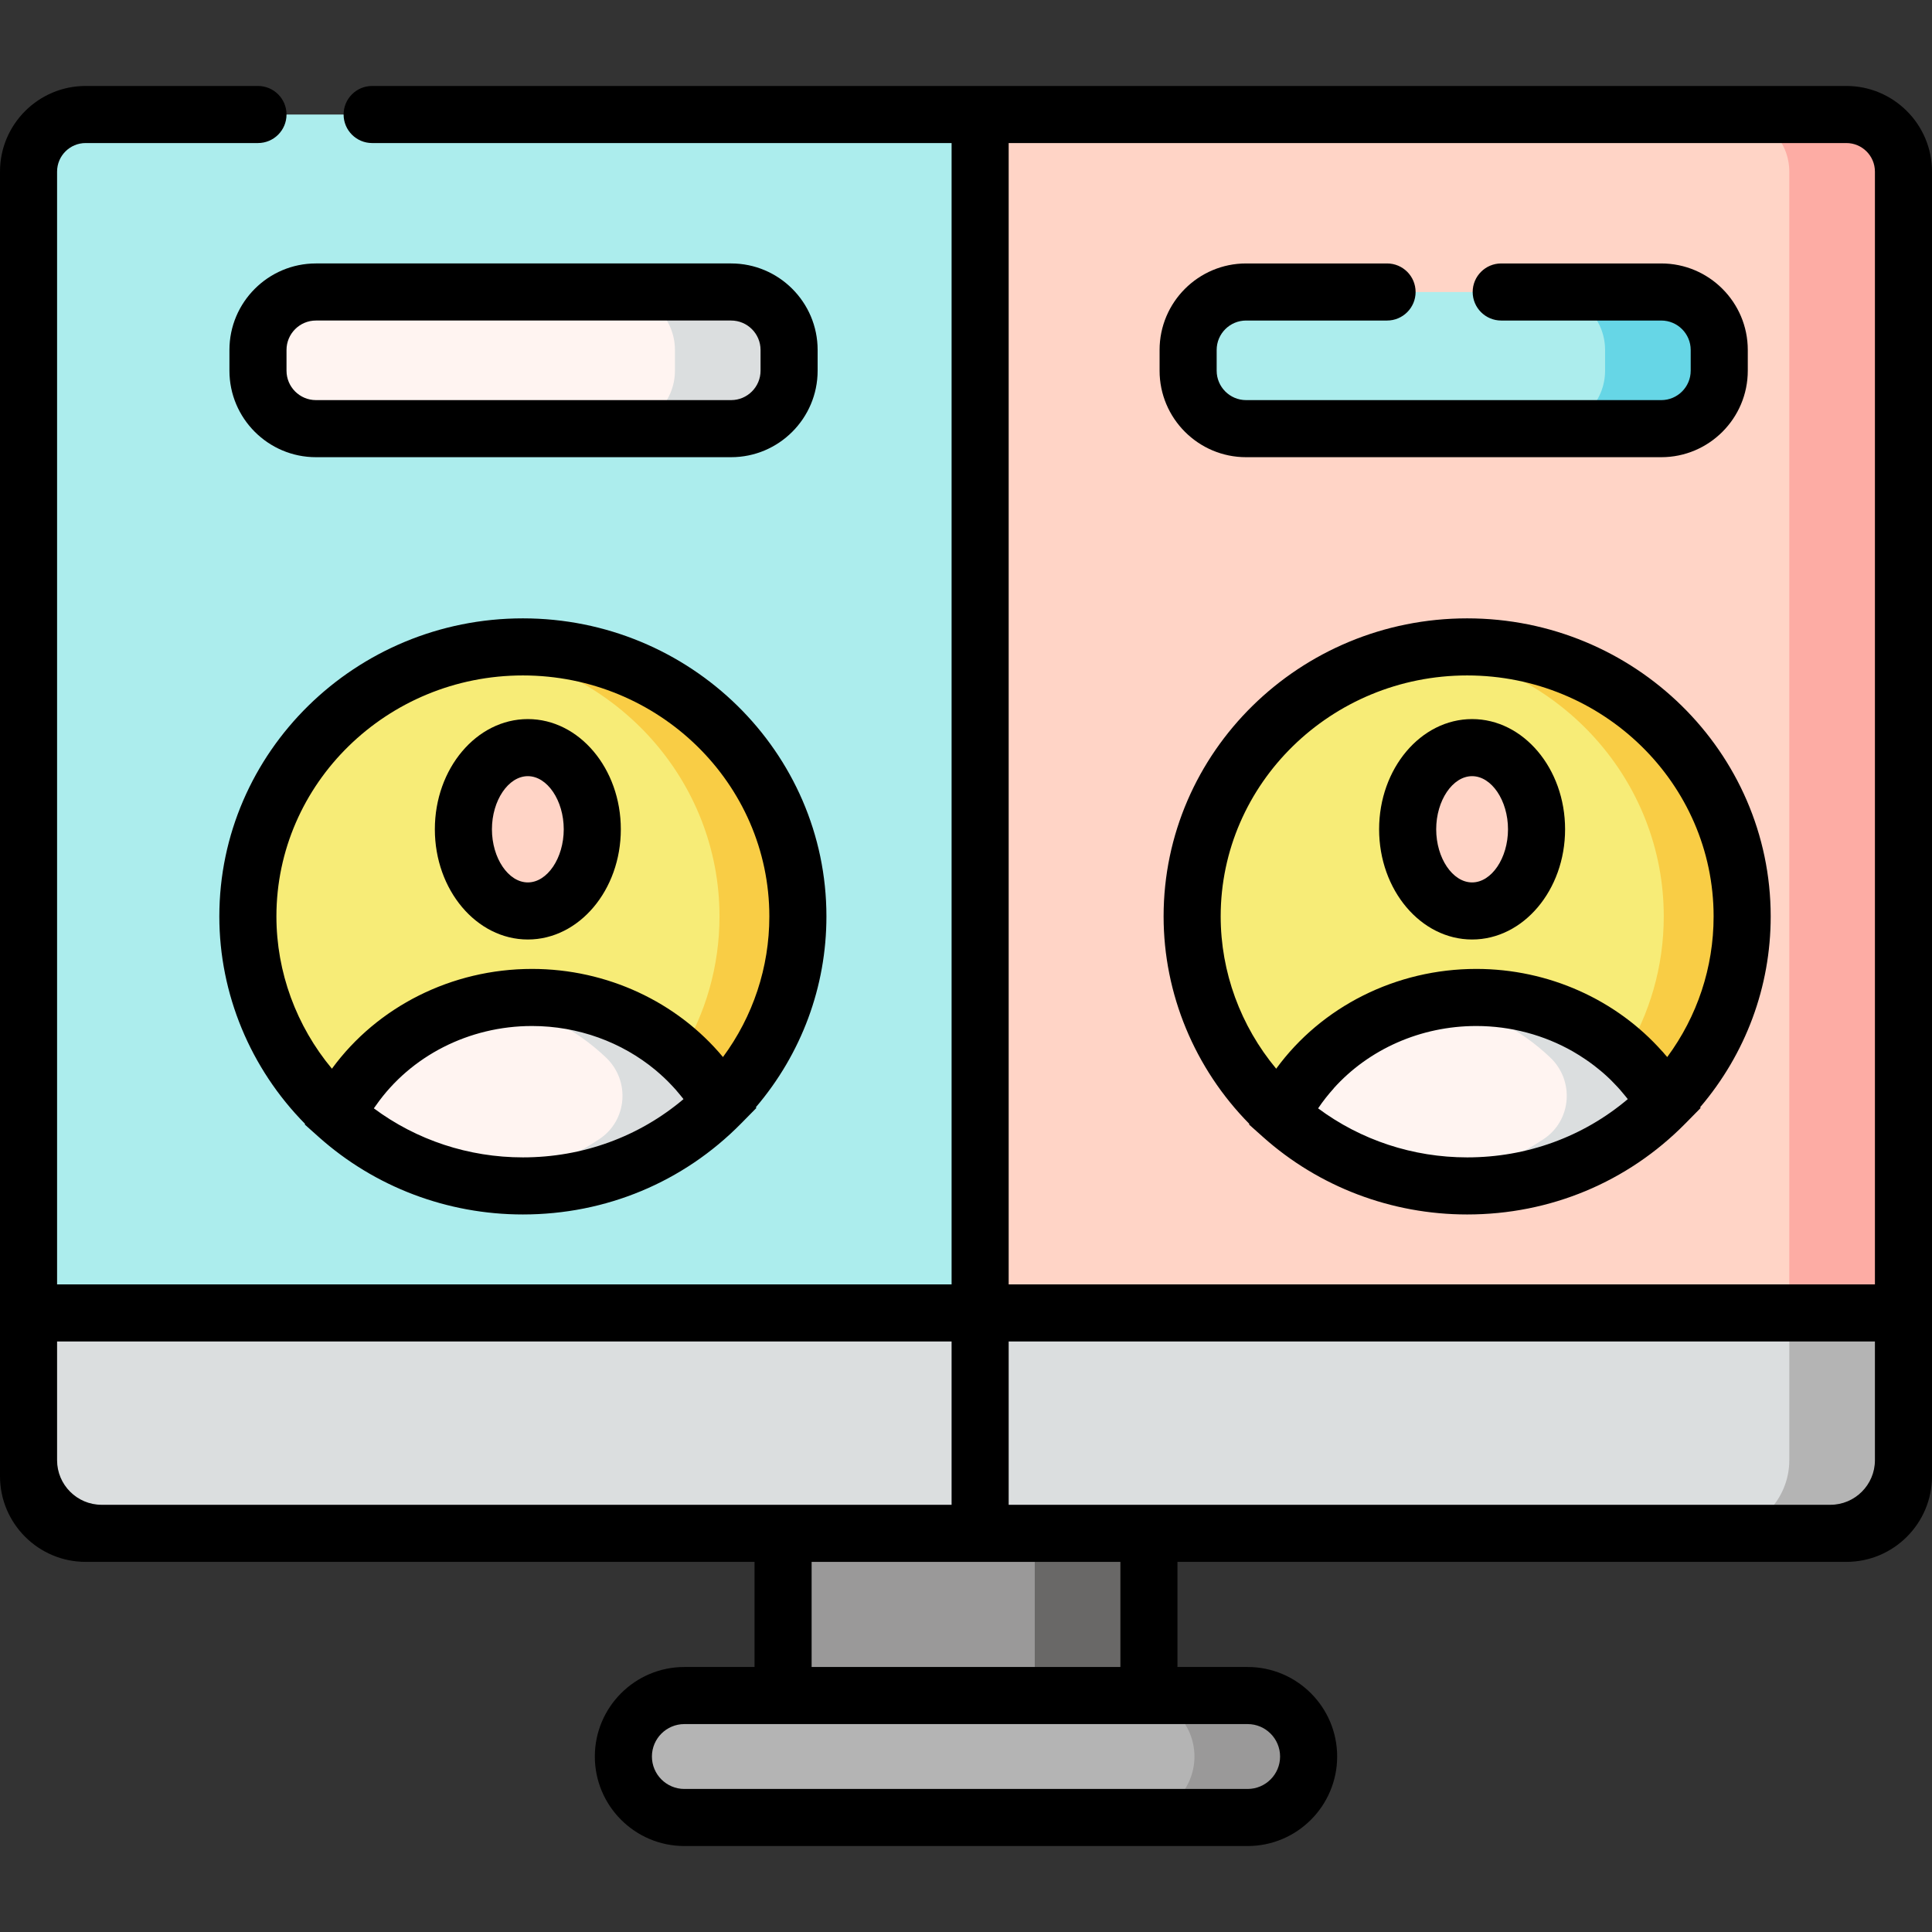
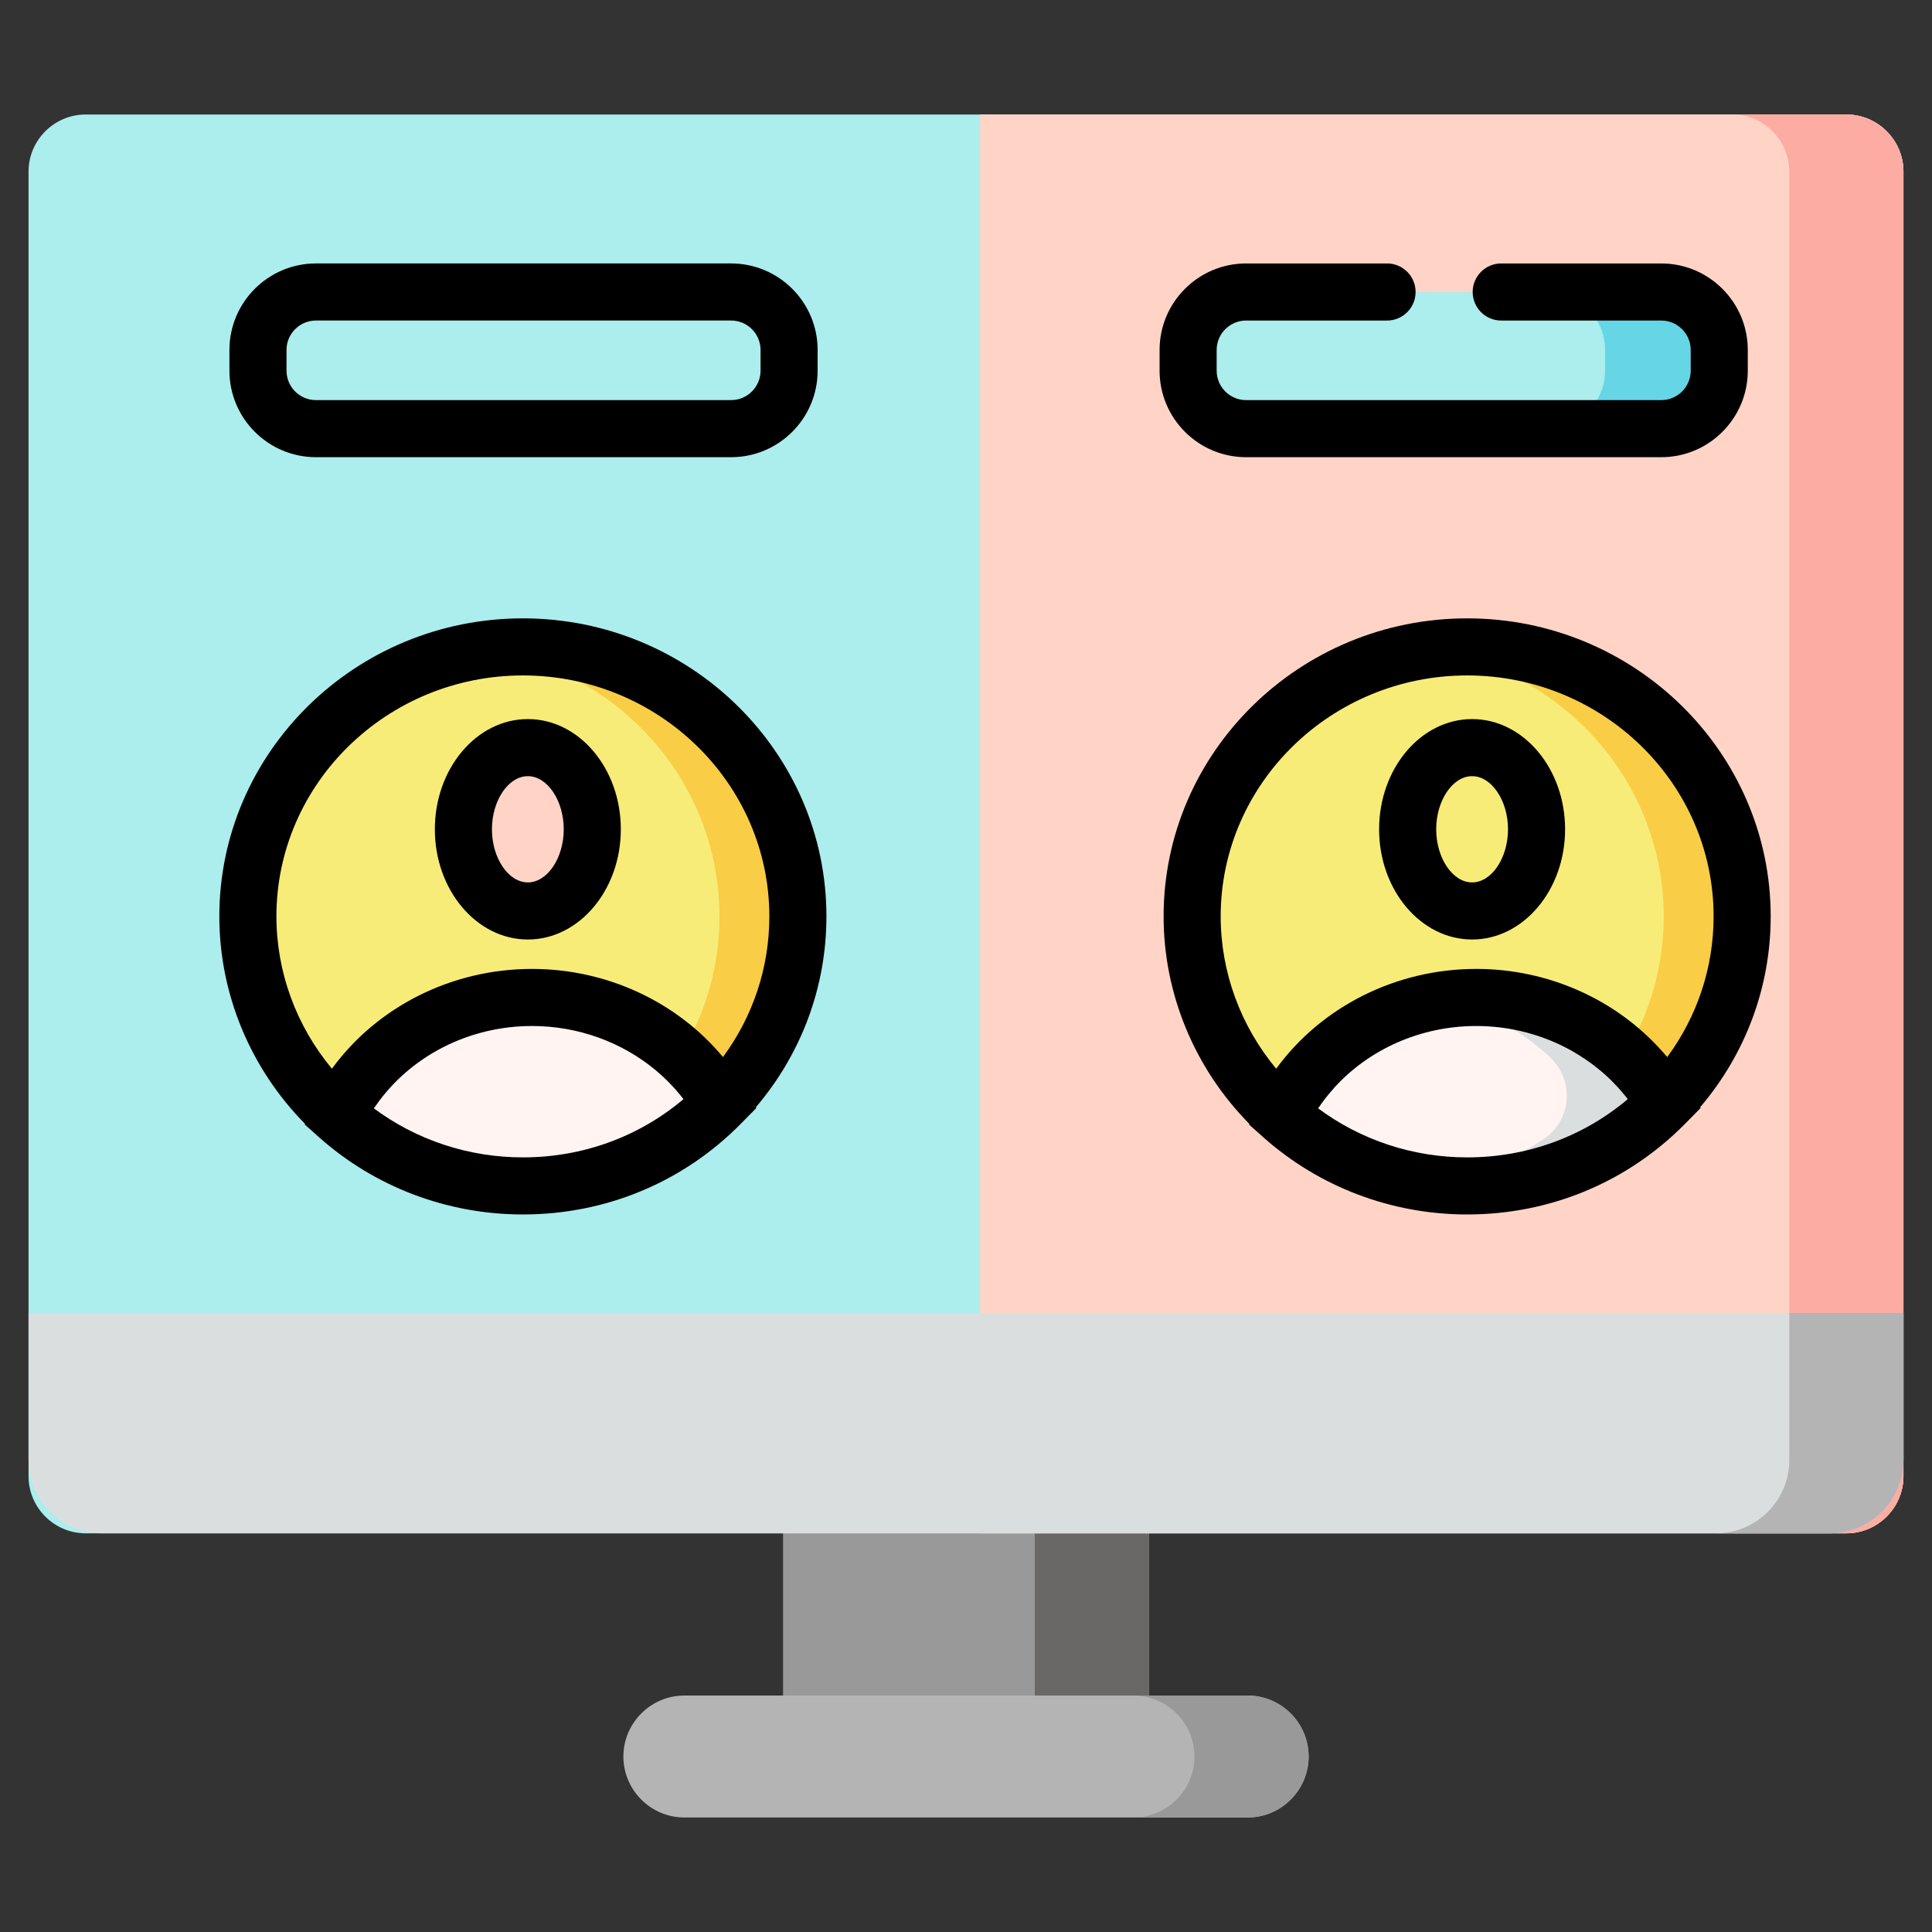
<svg xmlns="http://www.w3.org/2000/svg" version="1.1" id="Capa_1" x="0px" y="0px" viewBox="0 0 507.694 507.694" style="enable-background:new 0 0 507.694 507.694;" xml:space="preserve">
  <rect x="0" y="0" width="507.694" height="507.694" fill="#333333" stroke="none" />
  <g>
    <g>
      <rect x="205.777" y="270.065" style="fill:#9A9999;" width="96.139" height="183.122" />
    </g>
    <g>
      <rect x="271.917" y="270.065" style="fill:#696867;" width="30" height="183.122" />
    </g>
    <g>
      <path style="fill:#ACEDED;" d="M485.194,402.931H22.5c-8.25,0-15-6.75-15-15V45.09c0-8.25,6.75-15,15-15h462.694    c8.25,0,15,6.75,15,15v342.841C500.194,396.181,493.444,402.931,485.194,402.931z" />
    </g>
    <g>
      <path style="fill:#FFD4C6;" d="M485.194,30.09H257.56v372.841h227.633c8.25,0,15-6.75,15-15V45.09    C500.194,36.84,493.444,30.09,485.194,30.09z" />
    </g>
    <g>
      <path style="fill:#FDACA4;" d="M485.194,30.09h-30c8.25,0,15,6.75,15,15v342.841c0,8.25-6.75,15-15,15h30c8.25,0,15-6.75,15-15    V45.09C500.194,36.84,493.444,30.09,485.194,30.09z" />
    </g>
    <g>
      <path style="fill:#B4B4B4;" d="M327.859,477.603H179.835c-8.813,0-16.023-7.21-16.023-16.023v0c0-8.813,7.21-16.023,16.023-16.023    h148.024c8.813,0,16.023,7.21,16.023,16.023v0C343.882,470.393,336.672,477.603,327.859,477.603z" />
    </g>
    <g>
      <path style="fill:#DBDEDF;" d="M7.5,345.018v38.702c0,10.566,8.645,19.211,19.211,19.211h454.272    c10.566,0,19.211-8.645,19.211-19.211v-38.702H7.5z" />
    </g>
    <g>
      <path style="fill:#B4B4B4;" d="M470.194,345.018v38.702c0,10.566-8.645,19.211-19.211,19.211h30    c10.566,0,19.211-8.645,19.211-19.211v-38.702H470.194z" />
    </g>
    <g>
-       <path style="fill:#FFF4F1;" d="M192.127,112.642H83.024c-8.378,0-15.233-6.855-15.233-15.233v-5.446    c0-8.378,6.855-15.233,15.233-15.233h109.103c8.378,0,15.233,6.855,15.233,15.233v5.446    C207.36,105.787,200.505,112.642,192.127,112.642z" />
-     </g>
+       </g>
    <g>
-       <path style="fill:#DBDEDF;" d="M192.127,76.729h-30c8.378,0,15.233,6.855,15.233,15.233v5.446c0,8.378-6.855,15.233-15.233,15.233    h30c8.378,0,15.233-6.855,15.233-15.233v-5.446C207.36,83.584,200.505,76.729,192.127,76.729z" />
-     </g>
+       </g>
    <g>
      <path style="fill:#9A9999;" d="M327.859,445.557h-30c8.813,0,16.023,7.21,16.023,16.023s-7.21,16.023-16.023,16.023h30    c8.813,0,16.023-7.21,16.023-16.023S336.672,445.557,327.859,445.557z" />
    </g>
    <g>
      <path style="fill:#ACEDED;" d="M436.553,112.642H327.45c-8.378,0-15.233-6.855-15.233-15.233v-5.446    c0-8.378,6.855-15.233,15.233-15.233h109.103c8.378,0,15.233,6.855,15.233,15.233v5.446    C451.786,105.787,444.931,112.642,436.553,112.642z" />
    </g>
    <g>
      <path style="fill:#66D6E6;" d="M436.553,76.729h-30c8.378,0,15.233,6.855,15.233,15.233v5.446c0,8.378-6.855,15.233-15.233,15.233    h30c8.378,0,15.233-6.855,15.233-15.233v-5.446C451.786,83.584,444.931,76.729,436.553,76.729z" />
    </g>
    <g>
      <path style="fill:#F7EC77;" d="M139.799,262.114c21.368,0,39.961,11.254,49.595,27.865c12.545-12.739,20.275-30.061,20.275-49.163    c0-39.114-32.355-70.823-72.266-70.823s-72.266,31.709-72.266,70.823c0,20.75,9.107,39.414,23.615,52.367    c0.338-1.036,0.792-2.064,1.373-3.071C99.735,273.428,118.373,262.114,139.799,262.114z" />
    </g>
    <g>
      <g>
        <path style="fill:#F9CD45;" d="M137.403,169.993c-3.497,0-6.935,0.249-10.299,0.719c35.032,4.9,61.967,34.417,61.967,70.104     c0,13.237-3.715,25.618-10.169,36.213c4.149,3.772,7.7,8.134,10.493,12.95c12.544-12.739,20.275-30.061,20.275-49.163     C209.669,201.702,177.314,169.993,137.403,169.993z" />
      </g>
    </g>
    <g>
      <path style="fill:#FFF4F1;" d="M189.394,289.979c-9.634-16.611-28.227-27.865-49.595-27.865    c-21.426,0-40.064,11.314-49.675,27.998c-0.58,1.007-1.034,2.035-1.373,3.071c12.841,11.464,29.912,18.456,48.651,18.456    C157.823,311.639,176.251,303.325,189.394,289.979z" />
    </g>
    <g>
-       <path style="fill:#DBDEDF;" d="M139.799,262.114c-3.518,0-6.96,0.311-10.3,0.895c11.518,2.013,21.815,7.339,29.756,14.9    c6.366,6.062,5.616,16.471-1.682,21.371c-8.927,5.994-19.296,10.076-30.493,11.641c3.372,0.473,6.818,0.718,10.323,0.718    c20.421,0,38.849-8.314,51.991-21.66C179.76,273.369,161.167,262.114,139.799,262.114z" />
-     </g>
+       </g>
    <g>
      <ellipse style="fill:#FFD4C6;" cx="138.706" cy="217.922" rx="16.935" ry="21.461" />
    </g>
    <g>
      <path style="fill:#F7EC77;" d="M387.935,262.114c21.368,0,39.961,11.254,49.595,27.865c12.545-12.739,20.275-30.061,20.275-49.163    c0-39.114-32.355-70.823-72.266-70.823s-72.266,31.709-72.266,70.823c0,20.75,9.107,39.414,23.615,52.367    c0.338-1.036,0.792-2.064,1.373-3.071C347.871,273.428,366.509,262.114,387.935,262.114z" />
    </g>
    <g>
      <g>
        <path style="fill:#F9CD45;" d="M385.539,169.993c-3.497,0-6.935,0.249-10.299,0.719c35.032,4.9,61.967,34.417,61.967,70.104     c0,13.237-3.715,25.618-10.169,36.213c4.149,3.772,7.7,8.134,10.493,12.95c12.544-12.739,20.275-30.061,20.275-49.163     C457.805,201.702,425.45,169.993,385.539,169.993z" />
      </g>
    </g>
    <g>
      <path style="fill:#FFF4F1;" d="M437.53,289.979c-9.634-16.611-28.227-27.865-49.595-27.865c-21.426,0-40.064,11.314-49.675,27.998    c-0.58,1.007-1.034,2.035-1.373,3.071c12.841,11.464,29.912,18.456,48.651,18.456C405.959,311.639,424.387,303.325,437.53,289.979    z" />
    </g>
    <g>
      <path style="fill:#DBDEDF;" d="M387.935,262.114c-3.518,0-6.96,0.311-10.3,0.895c11.518,2.013,21.815,7.339,29.756,14.9    c6.366,6.062,5.616,16.471-1.682,21.371c-8.927,5.994-19.296,10.076-30.493,11.641c3.372,0.473,6.818,0.718,10.323,0.718    c20.421,0,38.849-8.314,51.991-21.66C427.896,273.369,409.303,262.114,387.935,262.114z" />
    </g>
    <g>
-       <ellipse style="fill:#FFD4C6;" cx="386.841" cy="217.922" rx="16.935" ry="21.461" />
-     </g>
+       </g>
    <g>
-       <path d="M485.194,22.591H250.061H97.791c-4.142,0-7.5,3.358-7.5,7.5s3.358,7.5,7.5,7.5h152.27v299.928H15V45.091    c0-4.136,3.365-7.5,7.5-7.5h45.291c4.142,0,7.5-3.358,7.5-7.5s-3.358-7.5-7.5-7.5H22.5c-12.407,0-22.5,10.093-22.5,22.5v292.428    v46.202v4.21c0,12.407,10.093,22.5,22.5,22.5h4.211h171.566v27.626h-18.442c-12.971,0-23.523,10.553-23.523,23.523    s10.552,23.523,23.523,23.523h148.024c12.971,0,23.523-10.552,23.523-23.523s-10.552-23.523-23.523-23.523h-18.442v-27.626    h171.566h4.211c12.407,0,22.5-10.093,22.5-22.5v-4.21v-46.202V45.091C507.694,32.684,497.601,22.591,485.194,22.591z M15,383.72    v-31.202h235.061v42.913H26.711C20.253,395.431,15,390.177,15,383.72z M336.382,461.58c0,4.7-3.823,8.523-8.523,8.523H179.835    c-4.7,0-8.523-3.823-8.523-8.523s3.823-8.523,8.523-8.523h148.024C332.559,453.057,336.382,456.881,336.382,461.58z     M294.417,438.057h-81.139v-27.626h36.783h44.356V438.057z M265.061,395.431v-42.913h227.633v31.202    c0,6.457-5.253,11.71-11.711,11.71H265.061z M265.061,337.518V37.591h220.133c4.136,0,7.5,3.364,7.5,7.5v292.428H265.061z" />
      <path d="M192.126,69.229H83.023c-12.535,0-22.733,10.198-22.733,22.733v5.446c0,12.535,10.198,22.733,22.733,22.733h109.103    c12.535,0,22.733-10.198,22.733-22.733v-5.446C214.86,79.427,204.662,69.229,192.126,69.229z M199.86,97.408    c0,4.264-3.469,7.733-7.733,7.733H83.023c-4.264,0-7.733-3.469-7.733-7.733v-5.446c0-4.264,3.469-7.733,7.733-7.733h109.103    c4.264,0,7.733,3.469,7.733,7.733V97.408z" />
      <path d="M327.45,120.142h109.103c12.535,0,22.733-10.198,22.733-22.733v-5.446c0-12.535-10.198-22.733-22.733-22.733h-42.06    c-4.142,0-7.5,3.358-7.5,7.5s3.358,7.5,7.5,7.5h42.06c4.264,0,7.733,3.469,7.733,7.733v5.446c0,4.264-3.469,7.733-7.733,7.733    H327.45c-4.264,0-7.733-3.469-7.733-7.733v-5.446c0-4.264,3.469-7.733,7.733-7.733h37.043c4.142,0,7.5-3.358,7.5-7.5    s-3.358-7.5-7.5-7.5H327.45c-12.535,0-22.733,10.198-22.733,22.733v5.446C304.716,109.944,314.915,120.142,327.45,120.142z" />
      <path d="M137.403,162.493c-43.983,0-79.766,35.135-79.766,78.323c0,20.367,8.161,39.961,22.524,54.518l-0.059,0.181l3.655,3.263    c14.707,13.13,33.758,20.361,53.646,20.361c21.798,0,42.16-8.487,57.335-23.897l4.014-4.076l-0.12-0.208    c11.982-14.068,18.537-31.656,18.537-50.141C217.169,197.629,181.386,162.493,137.403,162.493z M137.403,177.493    c35.712,0,64.766,28.406,64.766,63.323c0,13.405-4.276,26.244-12.186,36.959c-12.05-14.486-30.473-23.161-50.184-23.161    c-21.08,0-40.662,9.904-52.576,26.224c-9.356-11.232-14.586-25.389-14.586-40.022C72.637,205.9,101.691,177.493,137.403,177.493z     M98.245,291.256c0.016-0.023,0.029-0.048,0.044-0.071c0.182-0.269,0.375-0.529,0.566-0.79    c9.053-12.903,24.366-20.78,40.944-20.78c12.138,0,23.608,4.236,32.44,11.57c0.385,0.32,0.761,0.65,1.137,0.982    c0.379,0.335,0.754,0.674,1.123,1.021c0.345,0.324,0.685,0.654,1.02,0.988c0.394,0.395,0.78,0.798,1.16,1.207    c0.29,0.311,0.581,0.621,0.863,0.939c0.425,0.482,0.835,0.978,1.24,1.478c0.221,0.272,0.449,0.538,0.665,0.816    c0.055,0.071,0.105,0.147,0.16,0.219c-11.737,9.911-26.507,15.304-42.203,15.304C123.168,304.139,109.469,299.599,98.245,291.256z    " />
      <path d="M138.706,246.883c13.474,0,24.435-12.992,24.435-28.961s-10.961-28.961-24.435-28.961s-24.435,12.992-24.435,28.961    S125.232,246.883,138.706,246.883z M138.706,203.961c5.114,0,9.435,6.394,9.435,13.961c0,7.567-4.321,13.961-9.435,13.961    s-9.435-6.394-9.435-13.961C129.271,210.354,133.591,203.961,138.706,203.961z" />
      <path d="M385.539,162.493c-43.983,0-79.766,35.135-79.766,78.323c0,20.366,8.161,39.96,22.523,54.516l-0.059,0.181l3.656,3.265    c14.707,13.13,33.758,20.361,53.646,20.361c21.798,0,42.16-8.487,57.335-23.897l4.014-4.076l-0.12-0.208    c11.982-14.068,18.537-31.656,18.537-50.141C465.305,197.629,429.522,162.493,385.539,162.493z M385.539,177.493    c35.712,0,64.766,28.406,64.766,63.323c0,13.405-4.276,26.244-12.186,36.958c-0.217-0.261-0.451-0.506-0.673-0.763    c-0.2-0.233-0.391-0.475-0.594-0.705h-0.026c-12.052-13.591-29.861-21.692-48.89-21.692c-21.08,0-40.662,9.904-52.577,26.224    c-9.355-11.232-14.586-25.389-14.586-40.022C320.772,205.9,349.827,177.493,385.539,177.493z M346.38,291.256    c0.013-0.02,0.025-0.041,0.038-0.061c1.23-1.834,2.598-3.558,4.066-5.188h-0.029c9.23-10.282,22.869-16.392,37.48-16.392    c9.121,0,17.865,2.395,25.398,6.692h-0.002c1.155,0.659,2.274,1.373,3.369,2.119c0.346,0.236,0.692,0.472,1.032,0.717    c0.401,0.288,0.796,0.584,1.188,0.884c0.397,0.304,0.786,0.617,1.173,0.934c0.327,0.267,0.657,0.529,0.977,0.804    c0.67,0.578,1.326,1.172,1.963,1.786c0.213,0.205,0.415,0.42,0.624,0.628c0.48,0.481,0.953,0.969,1.413,1.47    c0.22,0.24,0.437,0.483,0.652,0.727c0.47,0.535,0.928,1.081,1.375,1.638c0.158,0.197,0.32,0.389,0.475,0.588    c0.059,0.076,0.112,0.158,0.171,0.235c-11.737,9.91-26.507,15.304-42.203,15.304C371.303,304.139,357.604,299.599,346.38,291.256z    " />
      <path d="M386.841,246.883c13.474,0,24.435-12.992,24.435-28.961s-10.961-28.961-24.435-28.961    c-13.473,0-24.435,12.992-24.435,28.961S373.368,246.883,386.841,246.883z M386.841,203.961c5.114,0,9.435,6.394,9.435,13.961    c0,7.567-4.321,13.961-9.435,13.961s-9.435-6.394-9.435-13.961C377.407,210.354,381.727,203.961,386.841,203.961z" />
    </g>
  </g>
  <g>
</g>
  <g>
</g>
  <g>
</g>
  <g>
</g>
  <g>
</g>
  <g>
</g>
  <g>
</g>
  <g>
</g>
  <g>
</g>
  <g>
</g>
  <g>
</g>
  <g>
</g>
  <g>
</g>
  <g>
</g>
  <g>
</g>
</svg>